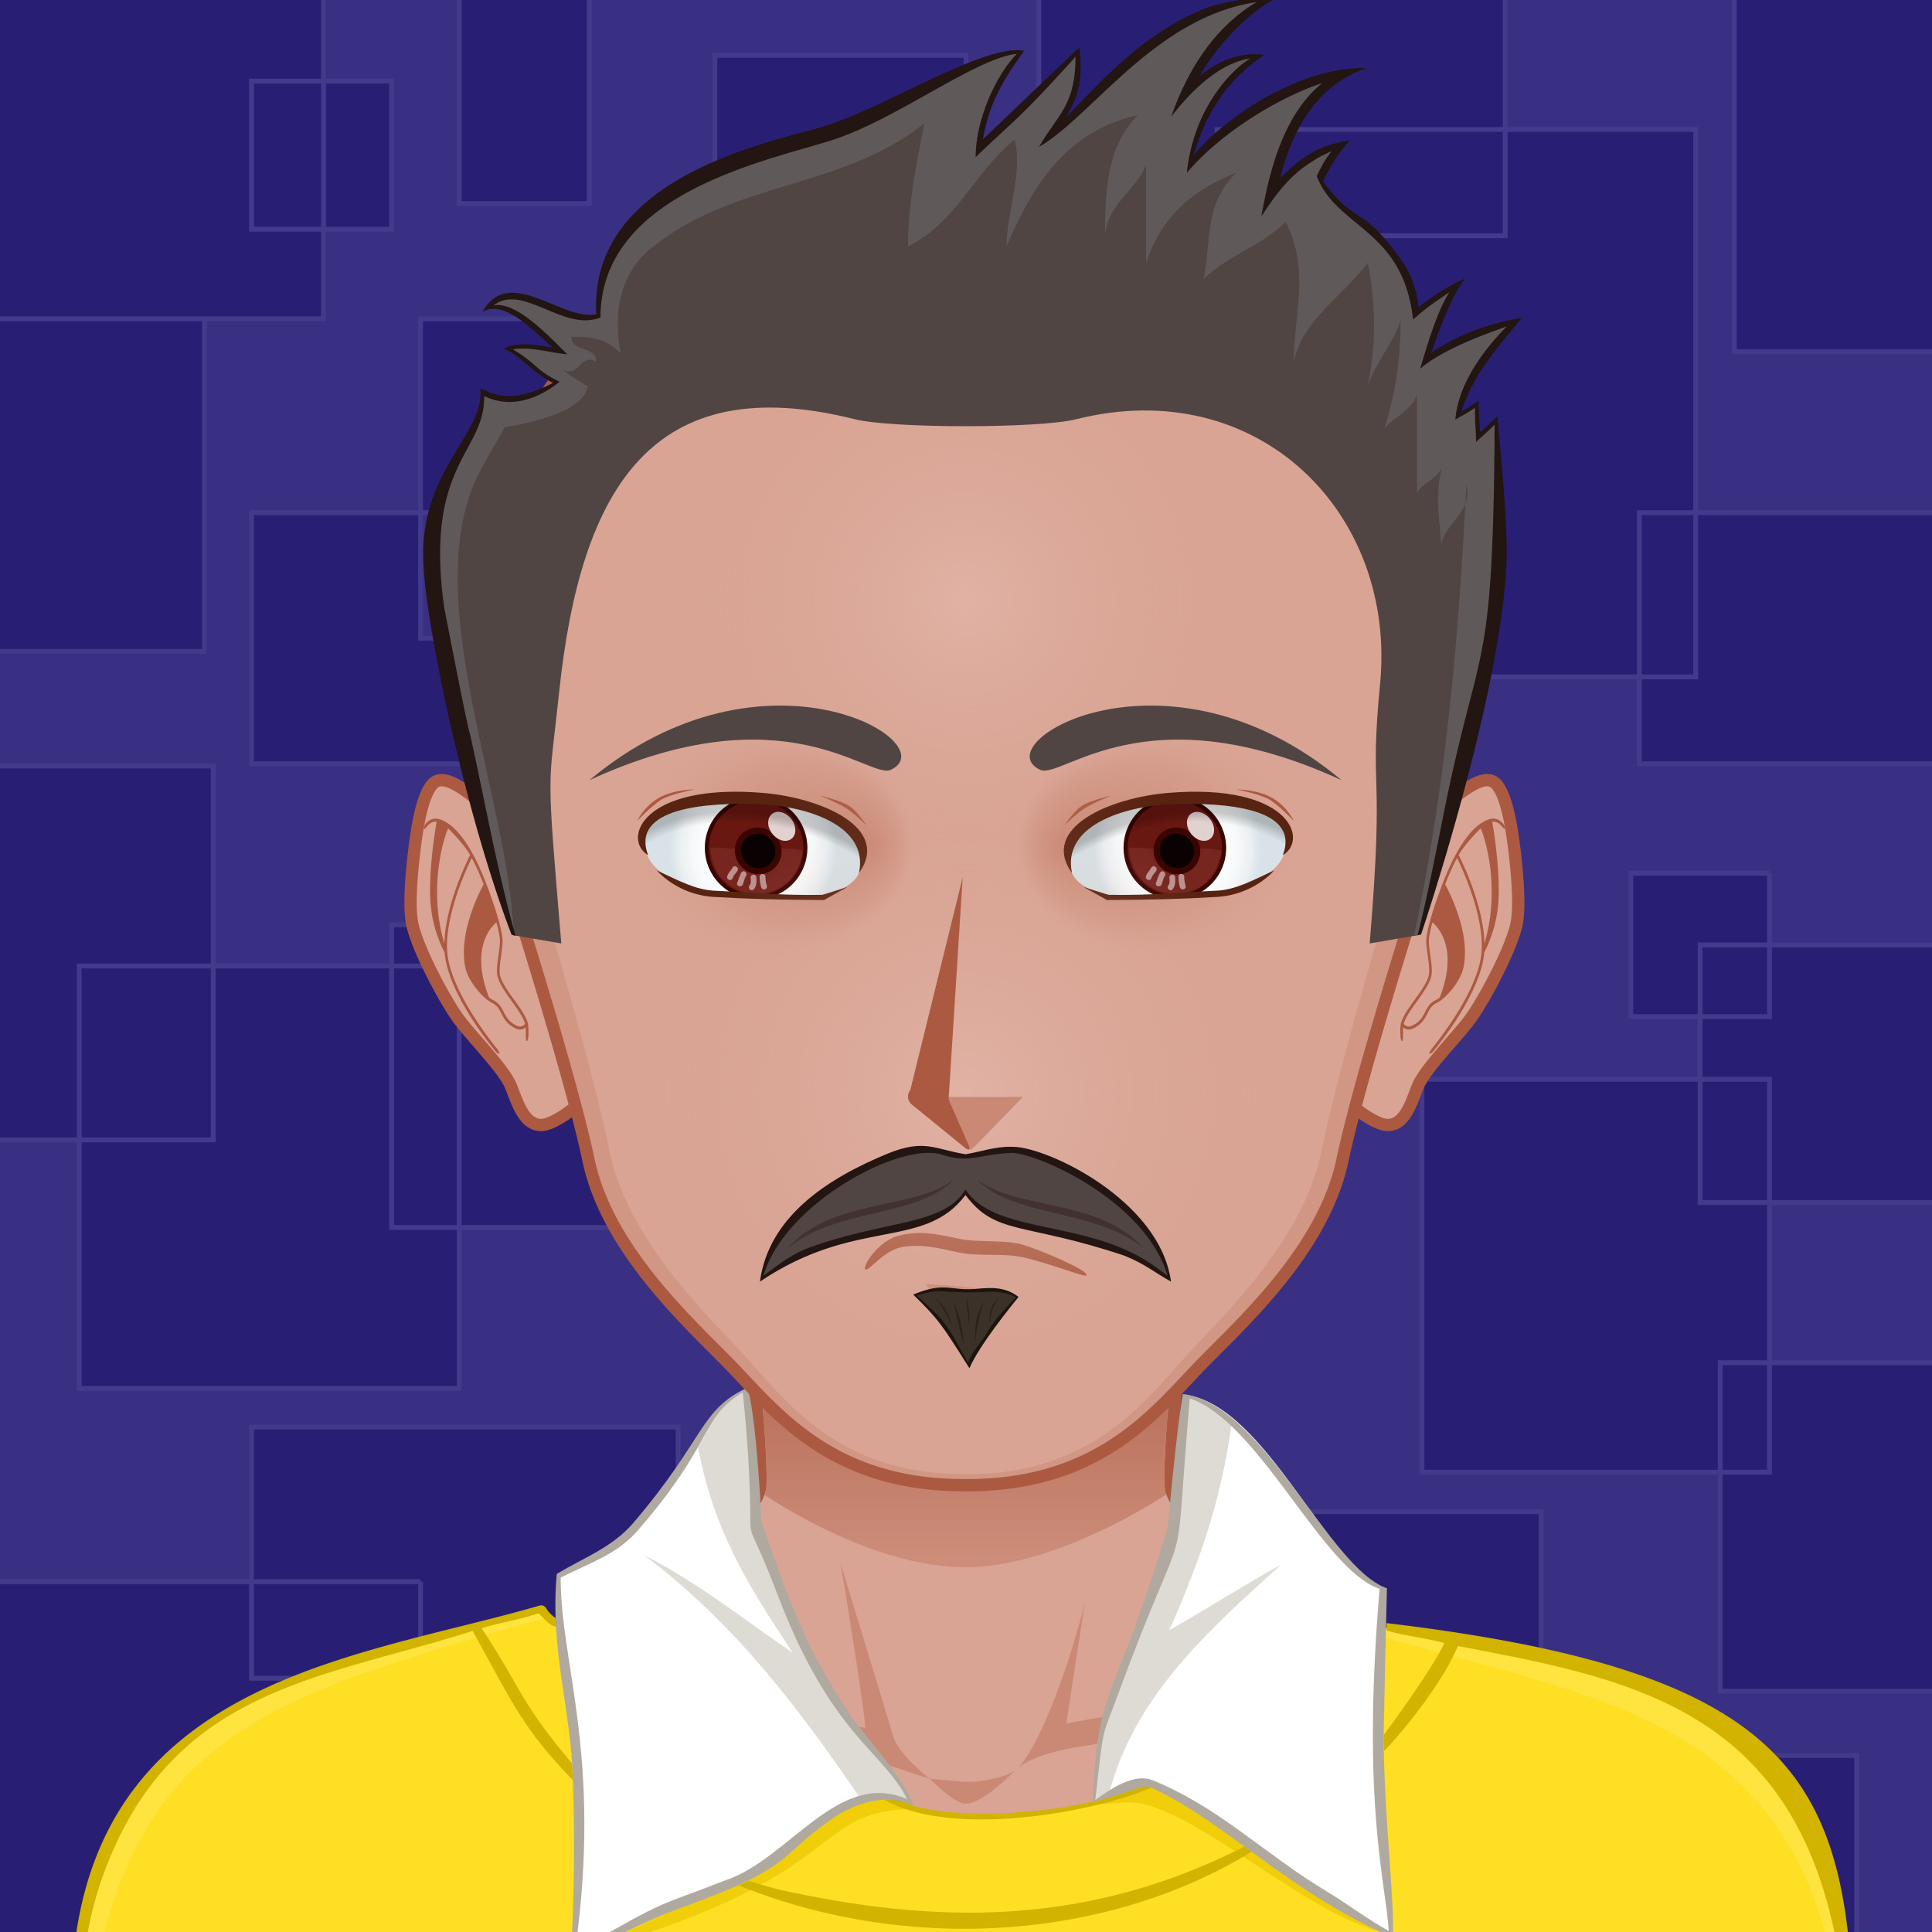
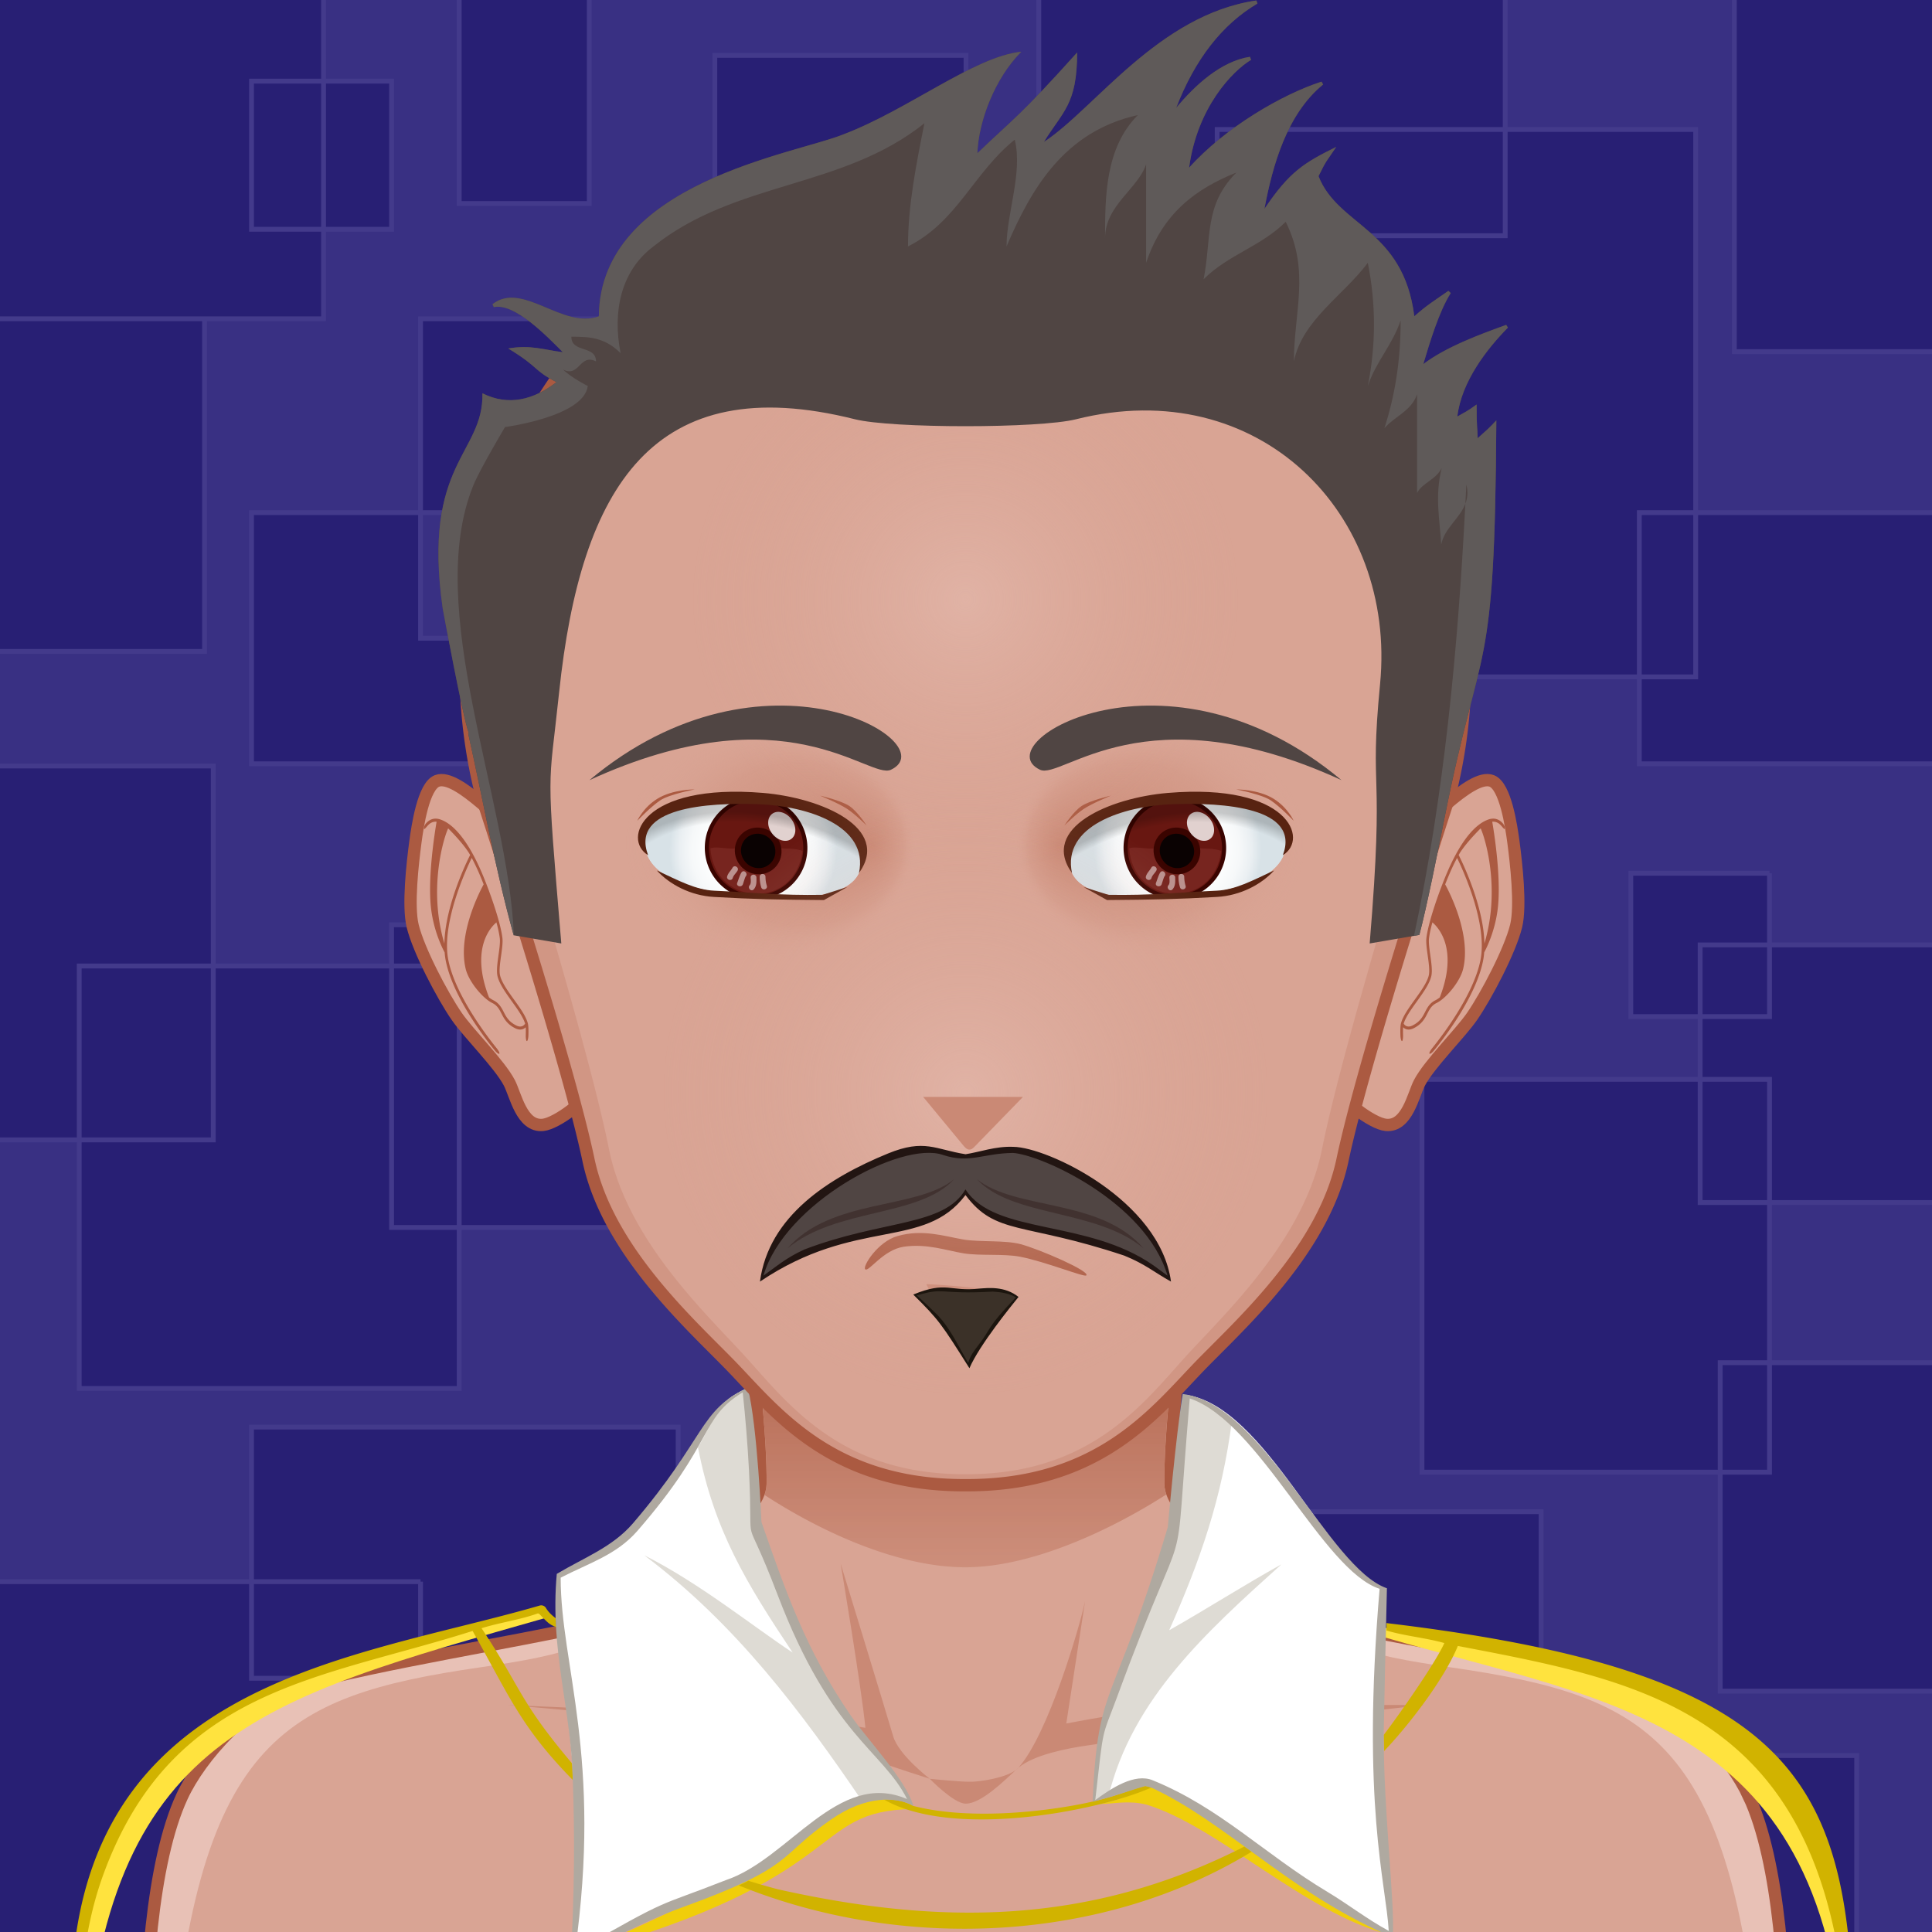
<svg xmlns="http://www.w3.org/2000/svg" width="600" height="600" viewBox="0 0 200 200" overflow="hidden">
  <defs>
    <radialGradient id="i" cx="100" cy="114" r="41" gradientUnits="userSpaceOnUse" class="svga-on-canvas-facehighlight-gradient-single-0">
      <stop stop-opacity=".5" stop-color="#e8c1b6" offset="0" />
      <stop stop-opacity="0" stop-color="#d9a494" offset=".9" />
    </radialGradient>
    <radialGradient id="j" cx="100" cy="54" r="37" gradientUnits="userSpaceOnUse" class="svga-on-canvas-facehighlight-gradient-single-1">
      <stop stop-opacity=".5" stop-color="#e8c1b6" offset="0" />
      <stop stop-opacity="0" stop-color="#d9a494" offset=".9" />
    </radialGradient>
    <radialGradient id="c" cx="125.861" cy="84.497" r="10.213" gradientTransform="matrix(-1 0 0 1 200 0)" gradientUnits="userSpaceOnUse" class="svga-on-canvas-eyesback-gradient-left-0">
      <stop stop-color="#fff" offset="0" />
      <stop stop-color="#fdfefe" offset=".544" />
      <stop stop-color="#f6f8f9" offset=".74" />
      <stop stop-color="#eaeff2" offset=".879" />
      <stop stop-color="#d9e3e8" offset=".992" />
      <stop stop-color="#d8e2e7" offset="1" />
    </radialGradient>
    <radialGradient id="f" cx="125.861" cy="84.497" r="10.213" gradientUnits="userSpaceOnUse" class="svga-on-canvas-eyesback-gradient-right-0">
      <stop stop-color="#fff" offset="0" />
      <stop stop-color="#fdfefe" offset=".544" />
      <stop stop-color="#f6f8f9" offset=".74" />
      <stop stop-color="#eaeff2" offset=".879" />
      <stop stop-color="#d9e3e8" offset=".992" />
      <stop stop-color="#d8e2e7" offset="1" />
    </radialGradient>
    <radialGradient id="d" cx="123.755" cy="83.738" fx="136.189" fy="83.773" r="17.684" gradientTransform="matrix(1 .021 .017 -.8 -48.877 148.14)" gradientUnits="userSpaceOnUse" class="svga-on-canvas-eyesfront-gradient-left-3">
      <stop stop-color="#ca8975" offset="0" />
      <stop stop-opacity=".3" stop-color="#ca8975" offset=".7" />
      <stop stop-opacity="0" stop-color="#d9a494" offset="1" />
    </radialGradient>
    <radialGradient id="e" cx="122.636" cy="100.958" r="25.824" gradientTransform="matrix(-.875 -.485 -.364 .656 221.333 94.188)" gradientUnits="userSpaceOnUse" class="svga-on-canvas-eyesfront-gradient-left-4">
      <stop stop-opacity="0" offset=".94" />
      <stop stop-opacity=".2" offset="1" />
    </radialGradient>
    <radialGradient id="g" cx="123.755" cy="83.738" fx="136.19" fy="83.773" r="17.685" gradientTransform="matrix(-1 .021 -.017 -.8 248.877 148.14)" gradientUnits="userSpaceOnUse" class="svga-on-canvas-eyesfront-gradient-right-3">
      <stop stop-color="#ca8975" offset="0" />
      <stop stop-opacity=".3" stop-color="#ca8975" offset=".7" />
      <stop stop-opacity="0" stop-color="#d9a494" offset="1" />
    </radialGradient>
    <radialGradient id="h" cx="122.636" cy="100.958" r="25.824" gradientTransform="matrix(.875 -.485 .364 .656 -21.333 94.188)" gradientUnits="userSpaceOnUse" class="svga-on-canvas-eyesfront-gradient-right-4">
      <stop stop-opacity="0" offset=".94" />
      <stop stop-opacity=".2" offset="1" />
    </radialGradient>
    <linearGradient id="b" x1="100" y1="141" x2="100" y2="137" gradientUnits="userSpaceOnUse" class="svga-on-canvas-mouth-gradient-single-0">
      <stop stop-color="#d19684" offset=".1" />
      <stop stop-color="#ca8975" offset="1" />
    </linearGradient>
    <linearGradient id="a" x1="100" y1="172" x2="100" y2="123" gradientUnits="userSpaceOnUse" class="svga-on-canvas-chinshadow-gradient-single-0">
      <stop stop-opacity=".8" stop-color="#ca8975" offset="0" />
      <stop stop-color="#ab5a41" offset=".7" />
    </linearGradient>
  </defs>
  <path d="M225 225H-25V-25h250v250z" fill="#393083" />
  <path d="M55.036 79.068h-29v-26h29v26zM84.203 33H43.536v33.068h40.667V33zM63.869 99.999H100V56.401H63.869v43.598zm13-4.265H40.536v31.333h36.333V95.734zm98.667-82.333H126v56.667h49.536V13.401zm-56 25.667h-12v14h12v-14zm36.282-43.334h-48.282v28.667h48.282V-4.266zM100 5.734H74v36h26v-36zM40.536 8.401h-14.5v15.333h14.5V8.401zM21.171 33H-1.246v34.434h22.417V33zm26.365 66.999H8.203v43.735h39.333V99.999zm-21.5 73.735h44.167v-26H26.036v26zm105.5-10H100.5v22.667h31.037v-22.667zm75.256-22.667h-28.718v34h28.718v-34zm-47.256 15.424h-24.667v22.667h24.667v-22.667zm23.642-44.758h-35.975v40.668h35.975v-40.668zm9.024 70.001h-44.999v29.333h44.999v-29.333zm-148.666-18H-5.262v44h48.797v-44zM202.869 53.068h-33.166v26h33.166v-26zm-19.691 37.333h-14.359v14.835h14.359V90.401zM-5.262 118h27.339V79.299H-5.262V118zM33.493-5.599l-49.291 1.333V33h49.291V-5.599zm178.043 1.333h-32v40.667h32V-4.266zM61-8.266H47.536v29.333H61V-8.266zM208.869 97.818h-32.871v26.667h32.871V97.818z" fill="#281f74" stroke="#433a8b" stroke-width=".5" />
  <path d="M100.37 101.585h-.85v-.85h.85v.85z" fill="#504543" />
  <path d="M181.05 185.972c-1.866-4.034-6.966-10.012-12.63-11.664-7.004-2.043-22.812-4.512-28.674-5.885-4.699-1.101-14.163-9.6-17.48-12.452-.594-.51-1.081-1.563-1.093-2.346-.118-9.234 3.566-33.765 3.566-33.765H75.154s3.684 24.53 3.564 33.765c-.01.783-.499 1.836-1.092 2.346-3.317 2.853-12.78 11.35-17.48 12.452-5.862 1.373-21.67 3.927-28.673 5.97-5.667 1.65-10.764 7.544-12.63 11.578-3.153 6.807-3.897 19.125-3.897 29.75h170c0-10.624-.746-22.943-3.896-29.75z" fill="#d9a494" />
  <path d="M150.228 172.61c20.691 3.01 29.398 7.402 32.125 43.113h2.593c0-10.625-.746-22.944-3.896-29.75-1.866-4.035-6.966-10.013-12.63-11.664-7.004-2.043-22.812-4.512-28.674-5.885-4.699-1.101-15.506-10.258-18.396-13.897 2.856 3.998 10.872 13.264 17.896 15.69 3.36 1.162 6.158 1.69 10.982 2.393zm-89.581-2.392c7.023-2.426 15.039-11.693 17.896-15.691-2.89 3.638-13.697 12.796-18.397 13.897-5.861 1.373-21.67 3.926-28.673 5.969-5.665 1.65-10.764 7.545-12.63 11.579-3.15 6.806-3.896 19.125-3.896 29.75h2.592c2.71-35.483 11.454-40.106 32.125-43.113 4.824-.701 7.623-1.23 10.983-2.391z" fill="#e8c1b6" />
  <path d="M96.245 184.137s-4.313-1.367-6.02-2.022c-8.882-3.407-37.736-5.616-37.736-5.616s30.39 1.206 37.097 2.362c-.39-4.051-2.564-17.003-2.564-17.003s4.376 14.293 5.447 17.899c.573 1.927 3.776 4.38 3.776 4.38zm9.179-1.14c-.076.062-.162.143-.257.228.096-.073.183-.148.257-.228zm-9.18 1.14s2.46 2.544 3.696 2.576c1.623.043 4.104-2.464 5.228-3.488-1.075.813-3.535 1.182-4.513 1.22-1.13.043-4.41-.308-4.41-.308zm17.866-6.39c-1.313.21-3.728.67-3.728.67l1.944-12.657c-.55 2.61-3.803 13.78-6.902 17.237 1.624-1.374 5.234-2.033 7.075-2.299 8.701-1.261 8.698-1.26 34.903-4.199 0 0-24.71-.131-33.292 1.247z" fill="#ca8975" />
  <path d="M181.05 185.972c-1.866-4.034-6.966-10.012-12.63-11.664-7.004-2.043-22.812-4.512-28.674-5.885-4.699-1.101-14.163-9.6-17.48-12.452-.594-.51-1.081-1.563-1.093-2.346-.118-9.234 3.566-33.765 3.566-33.765H75.154s3.684 24.53 3.564 33.765c-.01.783-.499 1.836-1.092 2.346-3.317 2.853-12.78 11.35-17.48 12.452-5.862 1.373-21.67 3.927-28.673 5.97-5.667 1.65-10.764 7.544-12.63 11.578-3.153 6.807-3.897 19.125-3.897 29.75h170c0-10.624-.746-22.943-3.896-29.75z" fill="none" stroke="#ab5a41" stroke-width="1.275" />
  <path d="M75.517 163.052c6.979 4.54 16.307 8.814 24.485 8.814 7.828 0 17.345-4.309 24.458-8.869a4.208 4.208 0 01-.239-1.264c-.126-9.877 3.345-34.021 4.076-38.983H71.703c.73 4.963 4.202 29.106 4.074 38.982a4.202 4.202 0 01-.26 1.32z" fill="url(#a)" transform="matrix(.85 0 0 .85 14.946 16.16)" />
-   <path d="M143.397 168.514c-.994 14.885.661 31.746.661 31.746-7.273-3.147-21.197-14.516-24.967-15.44-3.803 2.032-5.986 1.973-6.927 2.212-5.569.932-14.103 2.374-20.683-.976-1.749.032-3.656.663-5.528 2.068-12.166 9.115-20.475 9.934-26.81 14.316 1.531-25.692-.908-25.398-1.482-34.179-1.116-.42-1.278-.583-1.868-1.641-9.593 2.979-28.288 5.64-37.63 14.93-8.327 8.282-11.018 21.333-9.652 33.165 51.252-.553 131.388-1.22 182.895-.712.751-37.955-19.476-38.106-48.01-45.489z" fill="#ffdf24" />
  <path d="M118.695 186.815c-1.92-.479-3.433-.064-4.875-.065 1.204-.22 2.927-.676 5.272-1.93 3.318.815 17.003 11.143 24.595 15.414-8.595-2.21-17.567-11.143-24.992-13.42zm-24.14.455c-1.033-.307-2.06-.7-3.074-1.215-1.749.032-3.656.663-5.528 2.068-9.65 7.23-20.374 11.45-26.11 14.157 28.514-7.845 23.756-14.883 34.712-15.01z" fill="#f0ce0a" />
  <path d="M56.753 167.407c-30.08 8.602-45.743 12.154-48.109 47.306l-.134.001c-.518-4.49-.45-9.156.289-13.67 1.203-7.383 4.197-14.356 9.363-19.495 9.342-9.291 28.037-11.952 37.63-14.93.032.06.93.732.961.788zm86.644 1.107c-.008.118-.184.83-.19.945 23.715 6.935 46.148 8.566 47.795 44.539l.402.003c.753-37.953-21.06-40.801-48.007-45.487z" fill="#ffe33e" />
  <path d="M191.906 214.273s-26.218.347-43.622.45c-11.79.075-23.574.138-35.364.189-76.005.272-79.775-.07-104.96-.07 0 0-.435-2.434-.533-4.83-1.48-36.01 28.354-37.962 48.441-43.805a.573.573 0 01.654.26c.343.586.98 1.033 1.033 1.06.009.308.028.607.047.917-.744-.281-.851-.417-1.699-1.295-.079-.085-.167-.153-.274-.115-1.78.645-3.907.93-5.78 1.52 4.172 6.27 3.836 7.443 9.373 13.998.008.083.064 1.23.074 1.713-5.395-5.506-6.57-8.681-10.373-15.43-15.89 5.045-31.238 5.9-38.276 25.355-2.316 6.411-2.757 14.013-2.012 20.582 55.4-.6 126.843-1.181 182.718-.713-.653-36.43-20.097-39.772-40.438-43.671-1.388 3.418-5.063 8.189-7.632 10.882-.019-.551-.037-1.116-.047-1.667 1.404-1.824 5.346-7.411 6.283-9.514-2.002-.563-3.996-.71-5.989-1.298v-.77c44.586 5.332 48.376 17.49 48.376 46.252zm-72.732-29.22a2.402 2.402 0 00-.62-.168c-2.2.538-2.96 1.141-6.657 1.87-2.927.58-11.036 1.805-17.34.198.033.092 0 0 0 0-.959-.53-1.896-.684-3.035-.657 7.231 4.107 22.218 1.168 27.652-1.243zm10.393 6.638a20.427 20.427 0 01-.74-.544c-16.264 8.29-31.832 8.103-48.268 4.439a68.796 68.796 0 01-3.09-.89 14.28 14.28 0 01-.983.485c16.844 6.846 37.609 5.978 53.08-3.49z" fill="#d1b300" />
  <path d="M59.184 202.59c1.584-26.411-2.442-28.786-1.452-39.653 3.158-1.849 6.29-2.414 7.87-4.254 7.54-8.818 6.66-12.584 11.56-14.89.974 4.077 1.564 13.65 1.57 13.774 3.7 10.964 6.218 15.65 9.25 20.057 1.76 2.553 5.518 6.472 6.418 9.138-1.808-.907-4.939-.91-8.409 1.508-5.625 3.885-3.593 4.81-15.314 9.062-4.157 1.496-7.745 3.528-11.493 5.257zm83.957-23.107c-.003-.27.301-13.87.337-15.001-6.031-2.21-12.45-18.939-20.688-20.073-2.431 15.213.457 9.744-6.788 28.165-1.789 4.55-2.465 6.27-2.795 13.815.185-.048.505-.134.522-.134 2.497-.658 3.33-1.053 4.847-1.463.775.16 2.066.824 2.305 1.014l-.007-.01c6.997 3.736 13.523 10.472 23.222 14.615.197-3.655-.955-12.725-.955-20.928z" fill="#fff" />
  <path d="M114.742 185.974c-.309.089-.638.18-1.013.28-.017 0-.337.086-.522.133.33-7.544 1.006-9.264 2.795-13.815 7.245-18.42 4.357-12.951 6.788-28.164 1.65.226 3.229 1.202 4.745 2.622-1.043 8.075-3.264 14.45-6.499 21.732 3.792-2.144 7.903-4.77 11.621-6.822-7.729 6.957-15.453 13.916-17.915 24.034zm-20.342.788c-.9-2.666-4.658-6.585-6.419-9.138-3.03-4.407-5.55-9.092-9.249-20.057-.006-.125-.596-9.697-1.57-13.774-3.1 1.457-2.84 2.512-4.906 6.044 1.665 8.607 5.028 14.08 9.798 21.237-4.066-2.681-9.743-7.263-15.36-10.07 9.464 7.096 16.268 16.188 22.655 25.592 2.073-.631 3.853-.433 5.05.166z" fill="#dedbd4" />
  <path d="M88.059 177.572c-4.622-6.72-6.724-12.826-9.233-20.009 0 0-.41-9.89-1.413-13.903-5.05 2.318-4.297 5.156-11.882 14.025-2.145 2.496-5.056 3.544-7.893 5.244-.728 7.99 1.515 14.096 1.657 21.338.203 5.335.181 11.968-.215 18.473 3.783-1.736 7.417-3.806 11.628-5.32 11.735-4.255 9.72-5.194 15.337-9.073 3.625-2.527 6.815-2.362 8.512-1.394-.768-2.697-4.687-6.754-6.498-9.381zm-12.922 17.059c-7.442 2.93-5.401 1.567-15.617 7.425 2.854-20.246-1.48-29.61-1.48-38.735 2.94-1.52 5.764-2.349 7.931-4.83 8.114-9.331 6.424-11.616 10.917-14.361.281 2.677.506 5.374.647 8.08.478 9.573-.798 3.034 2.968 12.9 5.567 14.58 10.88 16.095 13.398 21.133-7.148-3.115-12.236 6.212-18.764 8.388zm68.1-15.15c-.006-.372.33-14.984.337-15.063-6.042-2.09-12.757-19.102-21.141-20.11-.71 4.356-1.547 13.79-1.547 13.79-5.716 19.147-7.238 15.83-7.78 28.417.003 0 .606-.168.646-.17 2.384-.63 3.29-1.026 4.804-1.459.239.047.628.166.86.269.033.017 1.446.713 1.415.723 7.04 3.762 13.547 10.518 23.353 14.671.229-3.578-.948-12.774-.948-21.068zm-5.816 16.368c-6.563-3.935-11.107-8.703-18.07-11.546-1.886-.795-4.312.823-5.971 2.042.915-8.005.601-6.189 2.302-10.787 7.836-21.281 5.644-9.236 7.48-30.794 7.187 2.398 13.763 17.809 19.653 19.709-1.892 22.391.647 30.332.946 35.41-2.189-1.177-4.214-2.761-6.34-4.034z" fill="#afa9a0" />
  <path d="M54.707 87.232c-2.23-1.258-7.289-7.242-9.467-6.39-1.407.55-2.02 4.678-2.242 6.35-.284 2.146-.79 6.554-.28 8.657.617 2.537 3.087 7.23 4.565 9.373 1.248 1.803 4.43 4.927 5.446 6.875.645 1.235 1.27 4.567 3.47 4.352 1.424-.14 4.707-2.612 4.883-3.785.959-6.355-1.985-22.955-6.375-25.432z" fill="#d9a494" stroke="#ab5a41" stroke-width="1.275" />
  <path d="M51.762 100.956c-.106-.472.005-1.267.113-2.035.098-.7.19-1.361.134-1.829-.213-1.75-1.41-5.078-2.191-6.882-.9-2.074-2.355-4.688-4.181-5.361-.755-.28-1.252.054-1.541.392-.211.248-.26.54-.19.574.07.035.226-.207.455-.435.186-.186.46-.346.835-.313-.15.873-.927 5.595-.591 8.814.264 2.531 1.266 4.422 1.422 4.706.024.299.062.59.118.873.739 3.695 3.95 7.897 5.069 9.272.206.254.421.405.476.344.052-.063-.074-.313-.28-.568-1.104-1.368-4.287-5.553-4.998-9.119-.757-3.782 1.842-9.39 2.422-10.576.295.556.546 1.092.74 1.537.151.35.32.76.493 1.202-.342.62-2.73 5.136-1.859 8.75.323 1.334 1.775 3.051 2.74 3.522.53.26.73.647.96 1.095.267.521.572 1.111 1.452 1.539.18.085.342.122.485.122a.823.823 0 00.577-.239c.015.228.014.52.006.789-.008.35.035.635.11.643.075.006.155-.27.163-.618.014-.427.011-.956-.057-1.208-.197-.746-.8-1.587-1.44-2.478-.629-.876-1.28-1.783-1.442-2.513zm-5.759-3.276c-1.73-5.802 0-11.13.39-11.925.675.667 1.791 1.881 2.277 2.753-.355.7-2.595 5.27-2.667 9.172zm7.463 8.488c-.797-.388-1.065-.907-1.323-1.409-.234-.454-.476-.924-1.09-1.224a2.643 2.643 0 01-.428-.278c-1.976-5.09.215-7.316.764-7.771.169.621.294 1.192.35 1.65.05.42-.043 1.088-.134 1.735-.112.8-.227 1.628-.107 2.164.179.799.849 1.732 1.496 2.635.575.801 1.167 1.627 1.367 2.301-.085.135-.359.455-.895.197z" fill="#ab5a41" />
  <path d="M144.963 87.232c2.23-1.258 7.288-7.242 9.466-6.39 1.408.55 2.022 4.678 2.243 6.35.284 2.146.789 6.554.279 8.657-.616 2.537-3.086 7.23-4.565 9.373-1.247 1.803-4.43 4.927-5.445 6.875-.646 1.235-1.269 4.567-3.472 4.352-1.423-.14-4.705-2.612-4.882-3.785-.959-6.355 1.985-22.955 6.376-25.432z" fill="#d9a494" stroke="#ab5a41" stroke-width="1.275" />
  <path d="M146.465 103.47c-.639.889-1.243 1.731-1.44 2.477-.067.252-.07.78-.056 1.208.01.346.089.624.164.618.074-.008.118-.294.11-.643a9.265 9.265 0 01.004-.789c.14.132.33.239.578.239.143 0 .306-.037.485-.122.88-.428 1.186-1.017 1.453-1.539.23-.448.43-.835.96-1.095.964-.47 2.417-2.188 2.74-3.521.87-3.615-1.517-8.131-1.86-8.75.173-.443.342-.853.495-1.203.192-.445.443-.98.739-1.537.58 1.185 3.177 6.794 2.42 10.576-.712 3.566-3.894 7.75-4.996 9.119-.206.255-.334.505-.28.568.054.06.27-.09.476-.344 1.117-1.375 4.33-5.577 5.069-9.272.056-.283.094-.575.118-.873.156-.284 1.158-2.175 1.423-4.706.335-3.22-.44-7.941-.591-8.814.375-.033.65.127.835.313.227.228.385.47.454.435.068-.034.02-.326-.19-.574-.29-.338-.786-.673-1.54-.392-1.826.673-3.282 3.287-4.182 5.36-.782 1.805-1.977 5.132-2.192 6.883-.056.468.037 1.13.135 1.829.108.768.217 1.563.113 2.035-.164.73-.815 1.637-1.444 2.513zM151 88.507c.485-.872 1.6-2.087 2.276-2.753.389.796 2.12 6.123.39 11.925-.072-3.902-2.312-8.472-2.666-9.172zm-5.692 17.463c.2-.674.792-1.5 1.367-2.301.648-.904 1.317-1.836 1.496-2.635.12-.537.005-1.364-.108-2.164-.089-.646-.184-1.315-.132-1.735.056-.458.18-1.029.35-1.65.548.455 2.74 2.68.763 7.77a2.84 2.84 0 01-.428.28c-.615.3-.857.769-1.089 1.223-.26.502-.526 1.021-1.325 1.409-.536.258-.81-.062-.894-.197z" fill="#ab5a41" />
  <path d="M99.948 16.897c-28.576.046-51.782 23.52-51.738 52.44a53.098 53.098 0 001.701 13.288h.001c.01.046 8.746 26.72 11.006 37.447 2.023 9.603 11.015 17.393 15.062 21.638 4.65 4.88 10.461 12.101 23.968 12.037 13.505.064 19.317-7.157 23.967-12.037 4.047-4.245 13.039-12.035 15.062-21.638 2.26-10.728 10.996-37.4 11.005-37.447h.002a53.06 53.06 0 001.701-13.289c.045-28.92-23.162-52.393-51.737-52.439z" fill="#d9a494" />
  <path d="M128.395 25.564c12.414 9.517 20.512 25.064 20.485 42.632a55.93 55.93 0 01-1.608 13.289h-.002c-.009.046-8.27 26.717-10.409 37.444-1.913 9.605-10.417 17.393-14.246 21.64-4.397 4.88-9.894 12.1-22.667 12.037-12.773.064-18.27-7.157-22.667-12.038-3.827-4.246-12.332-12.034-14.246-21.64-2.138-10.726-10.4-37.397-10.41-37.443a55.936 55.936 0 01-1.61-13.29c-.025-17.567 8.073-33.114 20.486-42.63a52.45 52.45 0 00-23.29 43.771 53.098 53.098 0 001.702 13.29h.001c.01.045 8.746 26.718 11.006 37.446 2.023 9.603 11.015 17.393 15.062 21.638 4.65 4.88 10.46 12.101 23.967 12.037 13.506.064 19.318-7.157 23.968-12.037 4.046-4.245 13.039-12.035 15.062-21.638 2.26-10.728 10.996-37.4 11.005-37.447h.001a53.06 53.06 0 001.702-13.289 52.457 52.457 0 00-23.292-43.772z" fill="#d19684" />
  <path d="M99.948 16.897c-28.576.046-51.782 23.52-51.738 52.44a53.098 53.098 0 001.701 13.288h.001c.01.046 8.746 26.72 11.006 37.447 2.023 9.603 11.015 17.393 15.062 21.638 4.65 4.88 10.461 12.101 23.968 12.037 13.505.064 19.317-7.157 23.967-12.037 4.047-4.245 13.039-12.035 15.062-21.638 2.26-10.728 10.996-37.4 11.005-37.447h.002a53.06 53.06 0 001.701-13.289c.045-28.92-23.162-52.393-51.737-52.439z" fill="none" stroke="#ab5a41" stroke-width="1.275" />
  <path d="M99.983 141.177c-3.24 0-4.753-3.8-4.753-3.8s4.826.199 9.279.933c0 0-1.677 2.867-4.526 2.867z" fill="url(#b)" transform="matrix(.85 0 0 .85 14.946 16.16)" />
  <path d="M89.569 131.396c-.317-.28 1.299-2.867 3.337-3.438 2.576-.75 4.895.022 6.792.35 1.73.301 4.285.042 5.974.493 1.912.51 7.195 2.79 6.784 3.23-.202.216-4.218-1.425-6.865-1.937-1.683-.326-4.148-.073-5.842-.35-1.753-.287-3.8-1.03-6.178-.685-2.157.312-3.64 2.656-4.002 2.337z" fill="#ab5a41" />
  <path d="M60.942 83.152c-.216 2.76 1.682 6.038 12.492 6.964 9.553.818 13.62-.758 13.903-3.902s-3.407-6.987-12.88-7.482c-8.431-.44-13.269 1.273-13.515 4.42z" fill="url(#c)" transform="matrix(.85 0 0 .85 14.946 16.16)" />
  <path d="M83.19 89.123a5.085 5.085 0 01-6.256 3.566 5.11 5.11 0 01-3.582-6.265 5.088 5.088 0 016.26-3.568 5.11 5.11 0 013.579 6.267z" fill="#681711" stroke="#3a0400" stroke-width=".425" />
  <path d="M83.067 88.088c-.374 3.014-2.61 4.584-5.059 4.42-2.26-.153-4.279-1.82-4.466-4.697.781-.224 1.82.14 2.73.001-.003.033-.015.063-.016.096-.071 1.105.815 2.068 1.98 2.146 1.168.079 2.173-.758 2.245-1.862a2.03 2.03 0 00-.023-.422c.81.123 1.802.002 2.61.318z" fill="#77251f" />
  <path d="M79.008 86.071c-1.121-.32-2.267.32-2.556 1.438-.29 1.111.385 2.276 1.505 2.597 1.124.322 2.269-.319 2.56-1.431.292-1.119-.386-2.282-1.51-2.604z" opacity=".9" />
  <path d="M79.008 86.071c-1.121-.32-2.267.32-2.556 1.438-.29 1.111.385 2.276 1.505 2.597 1.124.322 2.269-.319 2.56-1.431.292-1.119-.386-2.282-1.51-2.604z" fill="none" stroke="#3a0400" stroke-width=".637" />
  <path d="M75.857 90.881c-.106.372-.685.214-.579-.16.103-.359.38-.58.555-.896.188-.338.706-.036.518.302-.145.262-.412.463-.494.754zm.923-.592c-.16.186-.369.875-.46 1.1-.144.36.437.514.58.16.05-.123.217-.733.305-.835.25-.292-.173-.72-.425-.425zm1.25 1.775c.313-.361.282-.775.275-1.225-.006-.387-.606-.387-.6 0 .003.249.078.596-.1.8-.252.291.17.717.424.425zm.612-1.3c.005.372.051.735.16 1.092.115.37.694.212.58-.16a3.24 3.24 0 01-.14-.932c-.004-.387-.604-.387-.6 0z" fill="#fff" opacity=".5" />
  <path d="M81.838 86.898c-.59.355-1.479.036-1.983-.713-.503-.749-.427-1.644.164-1.996.59-.357 1.481-.037 1.98.712.504.749.43 1.643-.16 1.997z" fill="#fff" opacity=".8" />
  <path d="M62.352 89.85c1.023 11.691 9.055 20.539 17.94 19.762 8.885-.778 15.26-10.886 14.237-22.577-1.023-11.69-9.055-20.54-17.94-19.761-8.886.777-15.26 10.885-14.237 22.576zm4.395-3.01c.209-2.674 4.32-4.131 11.488-3.756 8.052.42 11.189 3.687 10.948 6.36s-3.698 4.011-11.817 3.316c-9.19-.788-10.803-3.574-10.62-5.92z" fill="#d9a494" />
  <path d="M57.798 85.194c.596 7.711 10.263 13.338 19.882 12.458 9.616-.885 17.535-6.722 16.834-14.425-.697-7.699-9.053-13.224-18.673-12.342-9.62.886-18.861 3.762-18.043 14.309zm3.144-2.042c.246-3.146 5.084-4.86 13.516-4.419 9.473.495 13.163 4.338 12.88 7.482s-4.351 4.72-13.903 3.902c-10.811-.927-12.709-4.205-12.493-6.965z" fill="url(#d)" transform="matrix(.85 0 0 .85 14.946 16.16)" />
  <path d="M60.942 83.152c-.216 2.76 1.682 6.038 12.492 6.964 9.553.818 13.62-.758 13.903-3.902s-3.407-6.987-12.88-7.482c-8.431-.44-13.269 1.273-13.515 4.42z" fill="url(#e)" transform="matrix(.85 0 0 .85 14.946 16.16)" />
  <path d="M87.68 83.724c-.872-.572-2.793-1.362-2.793-1.362s2.186.5 3.052 1.087 1.77 2.011 1.77 2.011-1.158-1.164-2.03-1.736zm-15.767-2.002s-2.259-.03-3.864.965c-1.474.913-2.081 2.283-2.081 2.283s1.402-1.467 2.391-2.126c.925-.617 3.554-1.122 3.554-1.122z" fill="#ab5a41" />
  <path d="M78.49 83.25c-5.232-.183-13.27.32-11.398 5.278-2.722-1.644-.63-7.489 11.894-6.446 6.066.505 13.28 3.634 9.932 8.3 1.06-4.877-5.292-6.95-10.428-7.132zm9.235 8.57l-2.567.813c-4.5.073-7.014-.238-11.217-.428-1.937-.089-3.679-1.042-5.947-2.097 1.307 1.443 3.48 2.602 5.902 2.742 4.07.236 6.827.29 11.397.325l2.432-1.354z" fill="#582311" />
  <path d="M139.059 83.152c.216 2.76-1.682 6.038-12.492 6.964-9.553.818-13.62-.758-13.903-3.902s3.407-6.987 12.88-7.482c8.431-.44 13.269 1.273 13.515 4.42z" fill="url(#f)" transform="matrix(.85 0 0 .85 14.946 16.16)" />
  <path d="M126.54 89.123a5.086 5.086 0 01-6.257 3.566 5.11 5.11 0 01-3.582-6.265 5.088 5.088 0 016.26-3.568 5.11 5.11 0 013.58 6.267z" fill="#681711" stroke="#3a0400" stroke-width=".425" />
  <path d="M126.417 88.088c-.374 3.014-2.61 4.584-5.058 4.42-2.258-.153-4.279-1.82-4.467-4.697.781-.224 1.82.14 2.73.001-.003.033-.014.063-.016.096-.072 1.105.815 2.068 1.98 2.146 1.168.079 2.172-.758 2.244-1.862.008-.144 0-.286-.022-.422.81.123 1.802.002 2.61.318z" fill="#77251f" />
  <path d="M122.358 86.071c-1.121-.32-2.266.32-2.556 1.438-.29 1.111.385 2.276 1.505 2.597 1.124.322 2.269-.319 2.56-1.431.292-1.119-.386-2.282-1.51-2.604z" opacity=".9" />
  <path d="M122.358 86.071c-1.121-.32-2.266.32-2.556 1.438-.29 1.111.385 2.276 1.505 2.597 1.124.322 2.269-.319 2.56-1.431.292-1.119-.386-2.282-1.51-2.604z" fill="none" stroke="#3a0400" stroke-width=".637" />
  <path d="M119.207 90.881c-.106.372-.685.214-.58-.16.103-.359.38-.58.556-.896.187-.338.705-.036.518.302-.145.262-.412.463-.494.754zm.923-.592c-.16.186-.369.875-.46 1.1-.144.36.437.514.58.16.05-.123.217-.733.304-.835.25-.292-.172-.72-.424-.425zm1.25 1.775c.313-.361.282-.775.275-1.225-.006-.387-.606-.387-.6 0 .003.249.078.596-.1.8-.252.291.171.717.424.425zm.613-1.3c.004.372.05.735.16 1.092.115.37.693.212.579-.16a3.24 3.24 0 01-.14-.932c-.004-.387-.604-.387-.599 0z" fill="#fff" opacity=".5" />
  <path d="M125.188 86.898c-.59.355-1.479.036-1.983-.713-.503-.749-.428-1.644.163-1.996.591-.357 1.481-.037 1.98.712.505.749.432 1.643-.16 1.997z" fill="#fff" opacity=".8" />
  <path d="M123.303 67.274c-8.885-.778-16.918 8.07-17.94 19.761-1.023 11.691 5.351 21.8 14.236 22.577 8.886.777 16.918-8.07 17.94-19.762 1.024-11.69-5.35-21.799-14.236-22.576zm-.776 25.485c-8.12.695-11.577-.644-11.818-3.317s2.896-5.939 10.948-6.36c7.168-.373 11.28 1.083 11.489 3.757.183 2.347-1.43 5.133-10.62 5.92z" fill="#d9a494" />
  <path d="M124.159 70.885c-9.62-.882-17.976 4.643-18.673 12.342-.701 7.703 7.218 13.54 16.834 14.425 9.619.88 19.286-4.747 19.882-12.458.819-10.547-8.423-13.423-18.043-14.309zm2.407 19.231c-9.553.818-13.62-.758-13.903-3.902s3.407-6.987 12.88-7.482c8.432-.44 13.27 1.273 13.516 4.419.215 2.761-1.682 6.039-12.493 6.965z" fill="url(#g)" transform="matrix(.85 0 0 .85 14.946 16.16)" />
  <path d="M139.059 83.152c.216 2.76-1.682 6.038-12.492 6.964-9.553.818-13.62-.758-13.903-3.902s3.407-6.987 12.88-7.482c8.431-.44 13.269 1.273 13.515 4.42z" fill="url(#h)" transform="matrix(.85 0 0 .85 14.946 16.16)" />
  <path d="M110.184 85.46s.904-1.424 1.77-2.011 3.051-1.087 3.051-1.087-1.92.79-2.792 1.362-2.029 1.736-2.029 1.736zm21.349-2.616c.989.66 2.39 2.126 2.39 2.126s-.606-1.369-2.08-2.283c-1.606-.993-3.864-.965-3.864-.965s2.629.505 3.554 1.122z" fill="#ab5a41" />
  <path d="M110.975 90.382c-3.348-4.665 3.865-7.794 9.932-8.299 12.523-1.043 14.616 4.8 11.893 6.446 1.873-4.958-6.165-5.462-11.398-5.278-5.136.18-11.487 2.254-10.427 7.131zm3.624 2.792c4.57-.034 7.326-.089 11.397-.325 2.422-.14 4.595-1.299 5.901-2.742-2.268 1.055-4.01 2.009-5.946 2.097-4.204.191-6.717.5-11.217.428l-2.568-.812 2.433 1.354z" fill="#582311" />
  <path d="M141 113.974c.035 22.622-18.292 40.994-40.938 41.025-22.642.037-41.028-18.273-41.063-40.9-.035-22.62 18.292-41.064 40.937-41.1 22.643-.035 41.031 18.35 41.064 40.975z" fill="url(#i)" transform="matrix(.85 0 0 .85 14.946 16.16)" />
  <path d="M137.5 53.999c0 20.711-16.789 37.5-37.499 37.5-20.711 0-37.501-16.789-37.501-37.5s16.79-37.5 37.501-37.5c20.71 0 37.499 16.789 37.499 37.5z" fill="url(#j)" transform="matrix(.85 0 0 .85 14.946 16.16)" />
  <path d="M61.02 80.76c18.1-15.13 37.006-3.827 31.211-1.077-2.271 1.077-10.872-8.273-31.21 1.077zm77.852 0c-18.101-15.13-37.006-3.827-31.212-1.077 2.272 1.077 10.873-8.273 31.212 1.077z" fill="#504543" />
  <path d="M100.88 118.71c-.4.434-.727.382-1.105-.068l-4.208-5.09h10.329l-5.015 5.158z" fill="#ca8975" />
-   <path d="M94.388 114.341l5.47 4.45c.456.372.632.23.394-.312l-1.95-4.42a1.433 1.433 0 01-.067-.801l1.424-22.449-5.425 22.03a1.072 1.072 0 00.154 1.502z" fill="#ab5a41" />
  <path d="M94.693 134.038c3.128-1.258 3.102-.314 6.927-.578 1.3-.093 2.576-.05 3.698.808-.85 1.08-3.902 4.82-4.973 7.182-2.856-4.539-3.238-5.006-5.652-7.412z" fill="#3b3128" />
-   <path d="M98.543 137.175c-1.062-2.006-.926-1.709-1.64-2.788.773.799 1.181 1.24 1.64 2.788zm.162-2.457c.119.646.867 3.868 1.07 4.522-.135-1.92-.373-2.813-1.07-4.522zm1.42-.093c-.052-.23-.01-.4-.01-.4s-.076.17-.059.408c.026.63.145 1.445.145 1.445.034.45.144 1.13.144 1.13.034-.883.017-1.419-.22-2.583zm1.725.025c-.714 1.42-.97 2.21-.884 4.131.306-2.006.34-2.286.884-4.13zm1.572-.263c-.68.442-1.164 1.487-.952 2.584.009-.986.46-2.057.952-2.584z" fill="#2c2219" />
  <path d="M101.408 133.392c-3.094.357-3.383-.816-6.868.62 2.694 2.67 2.907 3.027 5.814 7.625 1.028-2.397 4.394-6.528 5.083-7.378-1.428-1.147-3.18-.926-4.03-.867zm-1.182 7.71c-1.198-2.108-1.904-3.613-3.128-4.922-.076-.076-2.1-2.065-2.21-2.065 2.975-.91 2.185-.085 7.863-.408.816.042 1.7.17 2.414.595-3.137 3.247-2.482 3.162-3.902 4.972-.442.57-.841 1.105-1.037 1.828z" fill="#1c150e" />
  <path d="M121.11 132.508c-3.093-1.75-2.957-2.669-13.574-4.998-3.816-.841-5.584-1.24-7.599-3.944-4.335 5.814-11.245 2.33-21.165 8.925.808-5.448 5.117-9.707 13.175-13.005 3.757-1.538 4.854-.416 7.99.085 1.48-.212 3.086-.85 4.964-.765 3.672.034 14.943 5.474 16.21 13.702z" fill="#504543" />
  <path d="M81.518 129.236c4.547-5.22 13.277-3.961 17.246-7.157-3.638 3.944-12.214 2.95-17.246 7.157zm19.61-7.166c3.637 3.953 12.392 3.077 17.246 7.157-4.446-5.193-13.226-3.918-17.247-7.157z" fill="#413230" />
  <path d="M104.91 118.721c-1.836-.085-3.502.544-4.956.765-3.128-.493-4.25-1.623-8.032-.076-6.137 2.516-12.35 6.477-13.252 13.26 9.945-6.698 16.975-3.23 21.276-8.96 3.145 4.2 5.95 2.772 16.422 6.265 2.21.893 3.077 1.709 4.853 2.695-1.147-8.424-12.8-13.915-16.311-13.949zm14.5 12.274c-6.876-4.82-16.447-3.136-19.464-7.87-2.253 3.858-8.56 3.119-16.677 6.221-1.947.893-2.814 1.709-4.233 2.703 2.142-7.454 14.322-14.033 18.615-12.478 2.728.893 4.097-.178 7.208-.22 2.881.178 13.736 5.031 16.005 12.707-.45-.323-.935-.689-1.453-1.063z" fill="#221512" />
  <path d="M53.174 96.821c-2.06-7.493-3.17-14.053-4.71-20.897l.071-.016c-.583-1.436-2.687-12.801-2.707-12.924-2.146-15.104 4.244-15.966 4.114-22.268 2.69 1.347 5.306.68 7.666-1.16-2.48-1.274-1.697-1.476-4.991-3.48 2.321-.402 3.677.14 5.65.385-1.686-1.686-4.995-5.124-7.144-4.668l-.14-.301c3.111-2.429 7.265 2.627 11.01 1.258.113-13.917 20.457-16.807 25.409-18.875 6.591-2.508 13.477-8.025 18.32-8.518-2.742 2.755-4.42 7.182-4.545 10.504 3.993-3.813 4.275-3.701 10.328-10.424 0 5.41-1.499 6.088-3.443 9.263C113.34 11.24 119.923 1.535 130.06.05l.112.315c-3.654 2.152-6.48 5.783-8.414 10.802 1.919-2.317 4.634-4.83 7.639-5.286l.113.314c-1.883 1.126-5.571 4.88-6.415 11.167 3.724-4.159 9.647-7.605 13.714-8.908l.159.295c-3.734 3.037-5.23 8.353-6.075 12.874 2.618-3.893 4.142-4.78 7.435-6.416-1.06 1.585-.99 1.308-1.834 3.03 2.037 5.205 8.766 5.408 9.916 14.501 1.386-1.21 1.936-1.514 3.529-2.628l.24.231c-1.198 1.859-2.184 5.151-2.841 7.354 2.363-1.804 6.012-3.134 8.581-4.061l.18.279c-2.169 2.204-4.801 5.564-5.238 9.209.85-.504.89-.446 1.997-1.246 0 2.618.09 2.284.108 3.489 1.069-.956 1.233-1.09 1.935-1.854-.156 27.508-1.568 22.025-5.37 41.196-.666 3.369-1.845 9.25-2.601 12.076l-5.142.883c1.59-19.035-.08-14.885 1.077-26.863 1.71-17.662-12.584-32.14-31.471-27.402-3.822.96-19.074.958-22.894 0-20.865-5.238-28.383 6.953-30.622 28.287-1.098 10.47-1.366 6.936.227 25.978l-4.931-.845z" fill="#504543" />
  <path d="M152.965 45.366c-.017-1.206-.108-.87-.108-3.49-1.106.8-1.147.743-1.997 1.246.437-3.644 3.07-7.004 5.238-9.208l-.18-.28c-2.568.929-6.217 2.258-8.581 4.062.656-2.203 1.644-5.495 2.84-7.354l-.24-.231c-1.592 1.114-2.142 1.417-3.528 2.628-1.15-9.093-7.88-9.296-9.916-14.5.843-1.723.775-1.446 1.835-3.031-3.294 1.635-4.817 2.522-7.435 6.415.844-4.52 2.341-9.837 6.074-12.874l-.16-.294c-4.066 1.302-9.99 4.75-13.713 8.908.844-6.286 4.532-10.04 6.415-11.167l-.113-.314c-3.005.455-5.72 2.97-7.638 5.286 1.933-5.019 4.76-8.65 8.413-10.802L130.06.05c-10.138 1.484-16.72 11.19-22 14.65 1.946-3.175 3.444-3.855 3.444-9.263-6.053 6.722-6.335 6.611-10.328 10.424.124-3.322 1.803-7.75 4.545-10.504-4.842.493-11.728 6.009-18.32 8.518-4.95 2.067-25.295 4.957-25.408 18.875-3.745 1.37-7.899-3.687-11.01-1.258l.14.3c2.15-.456 5.458 2.982 7.143 4.669-1.971-.246-3.328-.787-5.649-.386 3.294 2.005 2.51 2.207 4.991 3.48-2.36 1.84-4.976 2.508-7.666 1.161.13 6.303-6.261 7.165-4.114 22.268.02.123 2.124 11.488 2.707 12.924l-.07.016c1.54 6.844 2.65 13.405 4.709 20.897l.022.003c-.562-13.976-9.367-33.844-4.2-46.57.674-1.662 3.282-6.045 3.282-6.045s8.183-1.074 8.568-4.25c0 0-1.7-.85-2.55-1.7 1.7.85 1.7-1.7 3.4-.85 0-1.7-2.55-.85-2.55-2.55 1.7 0 3.4 0 5.1 1.7-.85-4.25 0-8.5 3.4-11.05 8.5-6.8 19.55-5.95 28.05-12.75-.85 4.25-1.7 8.5-1.7 12.75 5.1-2.55 6.8-7.65 11.05-11.05.85 3.4-.85 7.65-.85 11.05 2.55-5.95 5.95-11.9 13.6-13.6-3.4 3.4-3.4 8.5-3.4 12.75 0-3.4 3.4-5.1 4.25-7.65v10.2c1.7-5.1 5.1-7.65 9.35-9.35-3.4 3.4-2.55 6.8-3.4 11.05 2.55-2.55 5.95-3.4 8.5-5.95 2.55 5.1.85 9.35.85 14.45.85-4.25 5.1-6.8 7.65-10.2.85 4.25.85 8.5 0 12.75.85-2.55 2.55-4.25 3.4-6.8 0 4.131-.568 7.703-1.683 11.171 1.067-1.234 2.808-1.794 3.383-3.52v10.222c.493-1.013 1.946-1.366 2.55-2.573-.726 2.902-.216 5.188-.05 7.907.315-1.666 1.919-2.688 2.499-4.222.034-.661.068-1.323.1-1.985.195.776.115 1.415-.1 1.985-.776 15.106-2.204 30.189-5.318 44.734l.55-.094c.757-2.826 1.935-8.708 2.603-12.076 3.802-19.171 5.214-13.689 5.37-41.196-.702.764-.866.897-1.935 1.853z" fill="#5f5a59" />
-   <path d="M157.558 32.901c-4.207.71-7.145 2.073-9.393 3.613.328-.855 1.864-5.67 3.52-7.693-2.542 1.133-4.013 2.349-4.863 2.984 0-.877-.338-1.89-.501-2.414-.16-.438-.296-.95-1.08-2.227-4.396-6.202-4.67-3.608-8.27-8.356.656-1.54 1.606-3.036 2.796-4.275-3.321.472-5.07 1.764-7.174 3.833a.85.85 0 00-.085.102c1.319-5.207 3.902-9.721 8.976-11.415-6.276-.228-14.046 4.413-17.952 9.044 1.687-5.424 3.95-8.008 7.311-10.413-2.419-.358-4.79.631-6.665 2.193 2.16-3.737 5.37-6.714 7.949-8.1-.367-.009-.8-.034-1.275 0-.66-.17-4.657.48-6.086 1.096-7.08 2.764-12.23 9.199-14.442 11.288 1.629-2.633 1.709-4.503 1.411-7.242-.556.479-9.872 9.397-9.987 9.512.66-3.663 1.908-5.897 4.267-9.172-4.205-.787-14.732 6.135-21.259 7.982-6.837 1.852-23.803 5.714-23.026 19.295-3.65.696-8.997-5.166-11.798-.247 2.249-1.334 5.228 1.879 7.301 3.715-.85-.139-3.691-.806-5.066.11 1.61.625 3.018 2.492 5.007 3.485a.302.302 0 01.076.034c-1.818.959-3.967 1.73-5.941 1.182-.298-.085-.493-.136-.493-.145-.23-.102-.476-.204-.74-.323h-.008l-.009-.008c-.11-.06-.22-.12-.34-.179.591 4.767-6.644 8.632-5.848 18.717.328 6.206 4.207 25.082 9.083 37.881l.411.123c-2.033-7.332-3.21-14.23-4.734-20.996-.132 0-2.612-12.788-2.635-12.929-2.13-14.986 4.245-16.073 4.123-21.964 2.653 1.327 5.552.371 7.803-1.47-2.65-1.318-2.085-1.69-4.828-3.358 1.838-.318 4.082.41 5.627.51-1.994-1.994-5.354-5.533-7.633-5.049 3.033-2.367 7.222 2.78 11.075 1.241 0-13.925 20.165-16.69 25.305-18.836 6.18-2.35 13.84-8.054 17.798-8.457-2.074 2.09-4.267 6.716-4.267 10.693 4.109-3.942 4.513-3.923 10.336-10.387 0 5.112-1.91 6.025-3.766 9.324C113.02 12.06 119.62 1.75 130.085.218c-4.38 2.581-7.17 7.076-8.848 11.874 1.999-2.6 4.93-5.55 8.185-6.043-1.708 1.022-5.832 4.915-6.562 11.84 3.693-4.346 9.848-7.944 14-9.273-3.915 3.186-5.413 8.815-6.282 13.787 1.434-2.187 2.854-4.163 5.075-5.56a.066.066 0 01.034-.016c.874-.594.646-.433 2.142-1.182-.568.85-.62.74-1.521 2.584 2.062 5.42 8.944 5.451 9.97 14.85 1.578-1.4 2.074-1.653 3.757-2.83-1.311 2.034-2.367 5.752-3.018 7.921 2.47-2.112 7.037-3.68 8.96-4.377-2.55 2.592-5.027 6.031-5.322 9.656.522-.351 1.185-.63 2.032-1.241 0 2.315.11 2.006.11 3.536.447-.409 1.462-1.284 1.93-1.794-.166 26.959-1.598 21.73-5.364 40.724-1.41 7.12-2.153 10.412-2.619 12.14l.364-.074c3.046-9.138 9.126-29.785 8.852-40.473-.028-3.995-.9-12.325-.944-13.175-.017.015-1.771 1.674-1.793 1.674 0-.434-.179-2.282-.179-3.29-.3.231-.93.662-1.776 1.157 1.172-3.539 2.956-5.738 6.29-9.732z" fill="#221512" />
</svg>